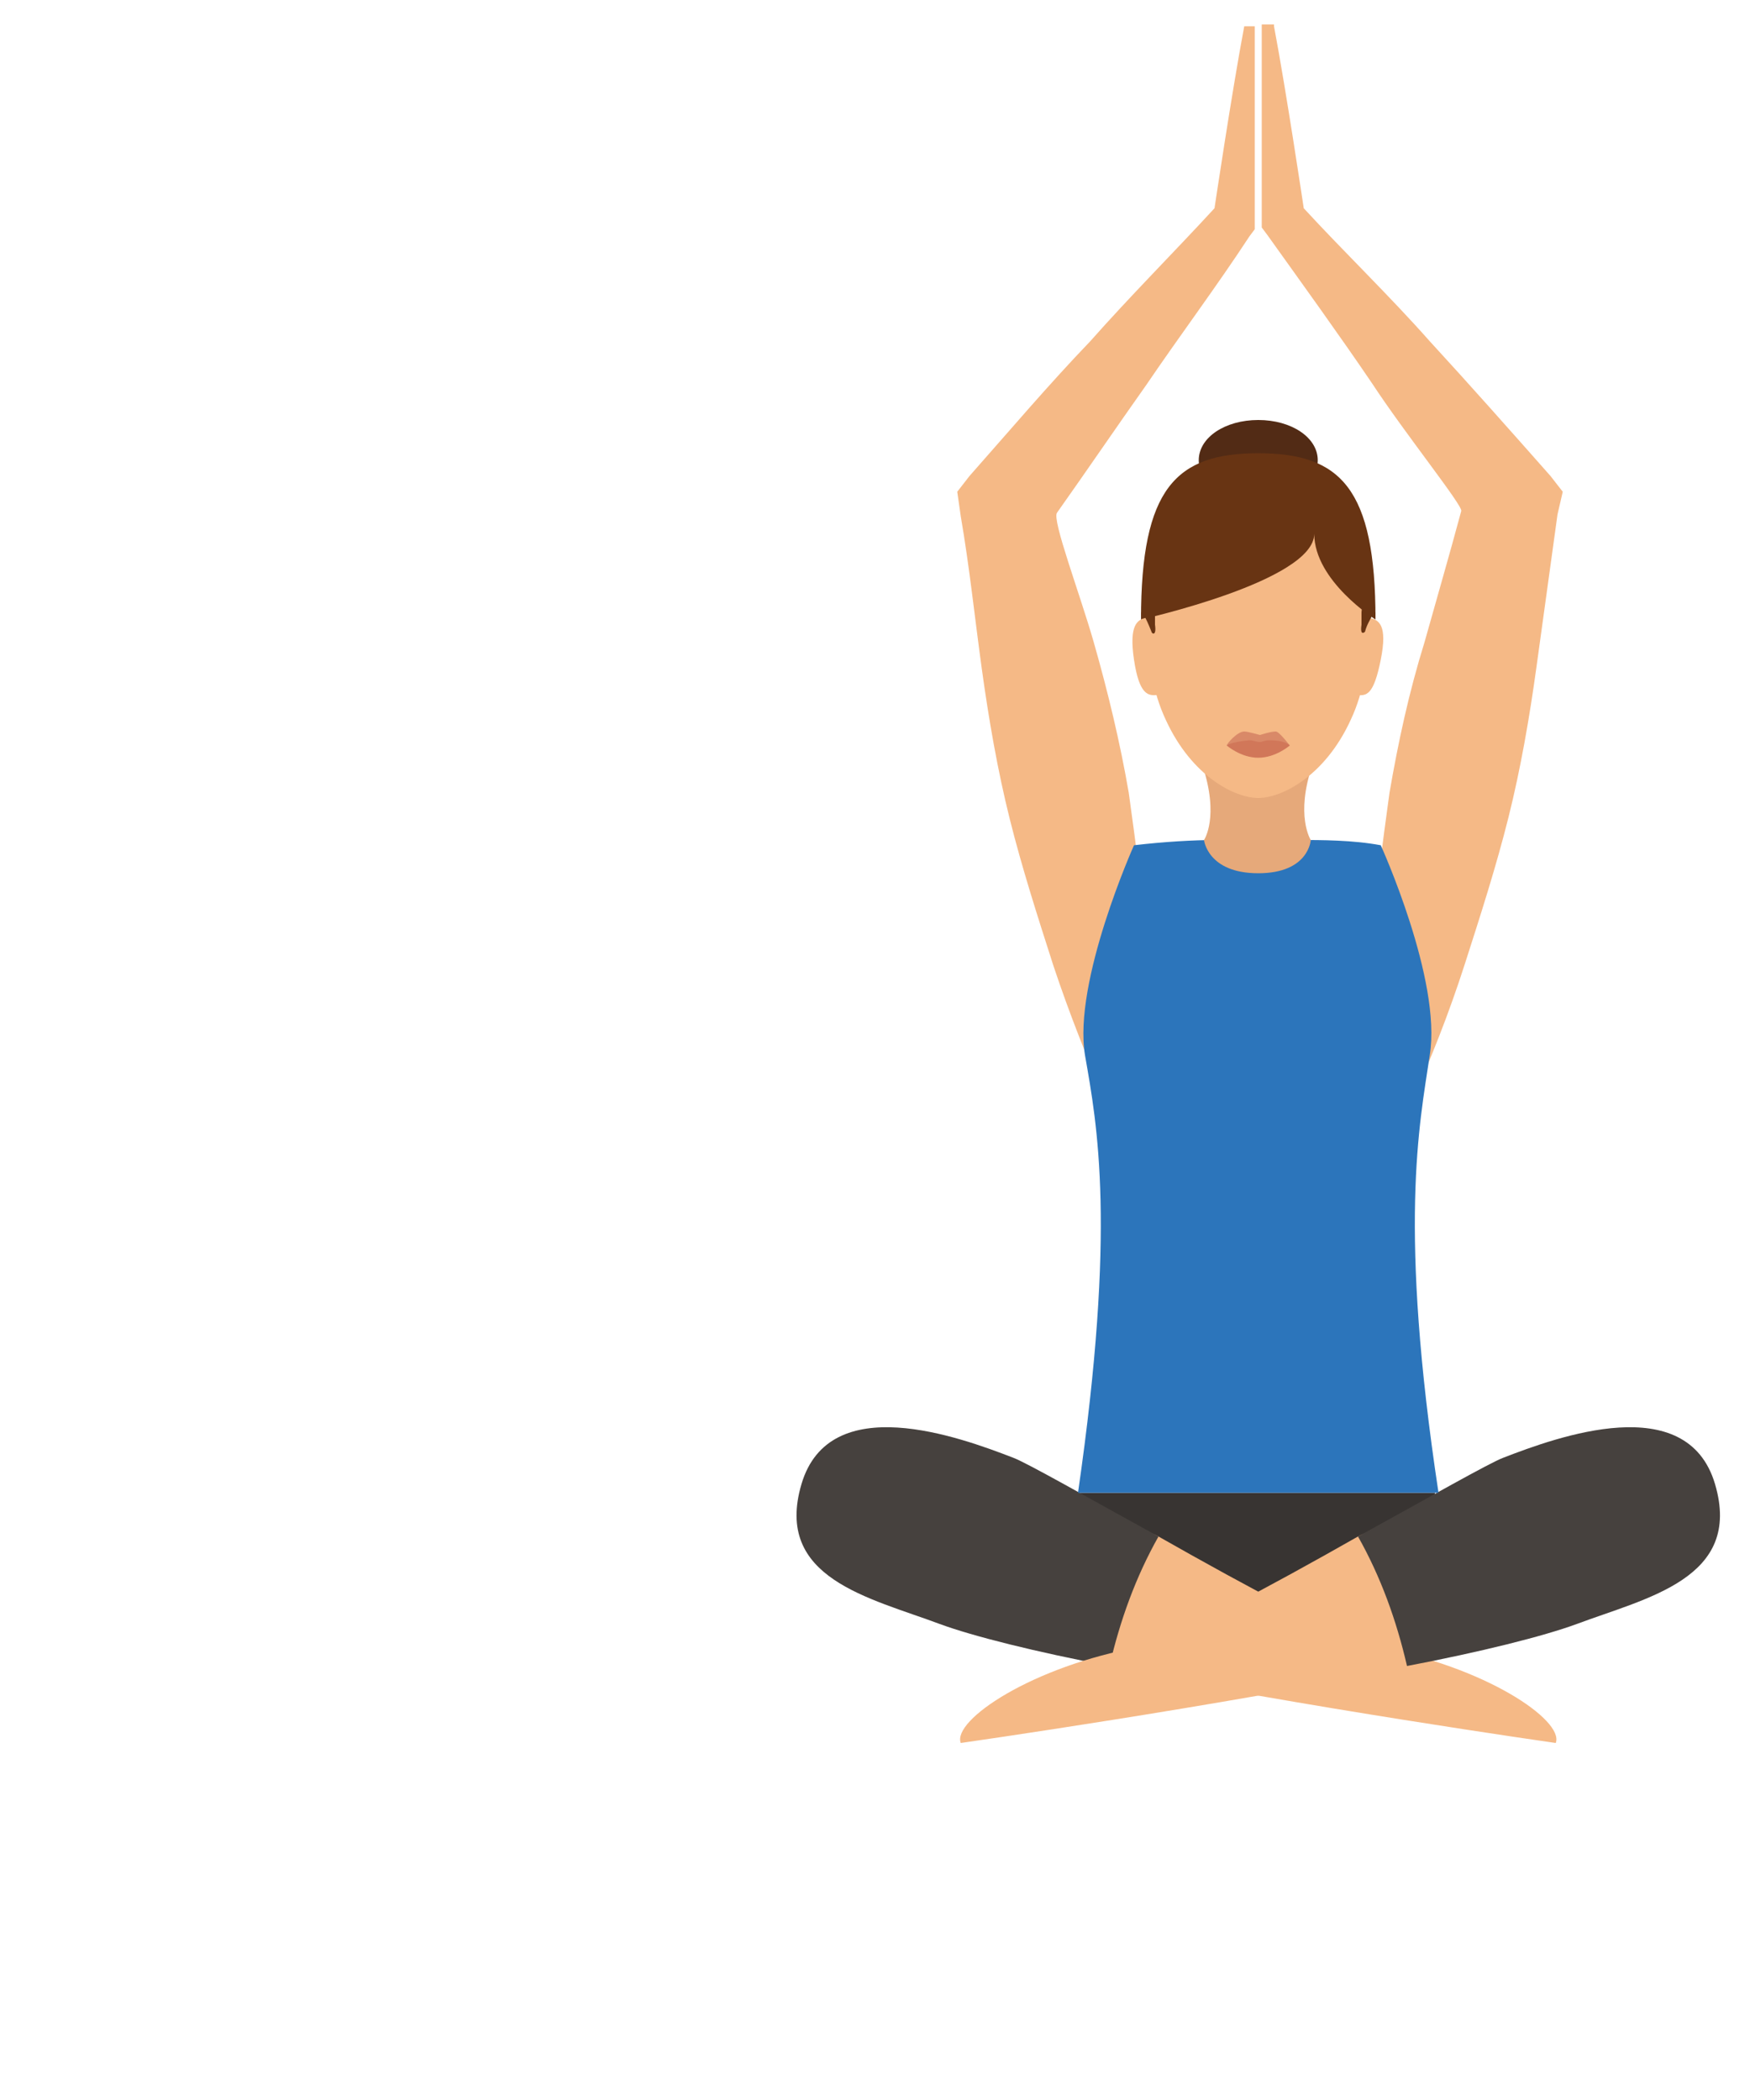
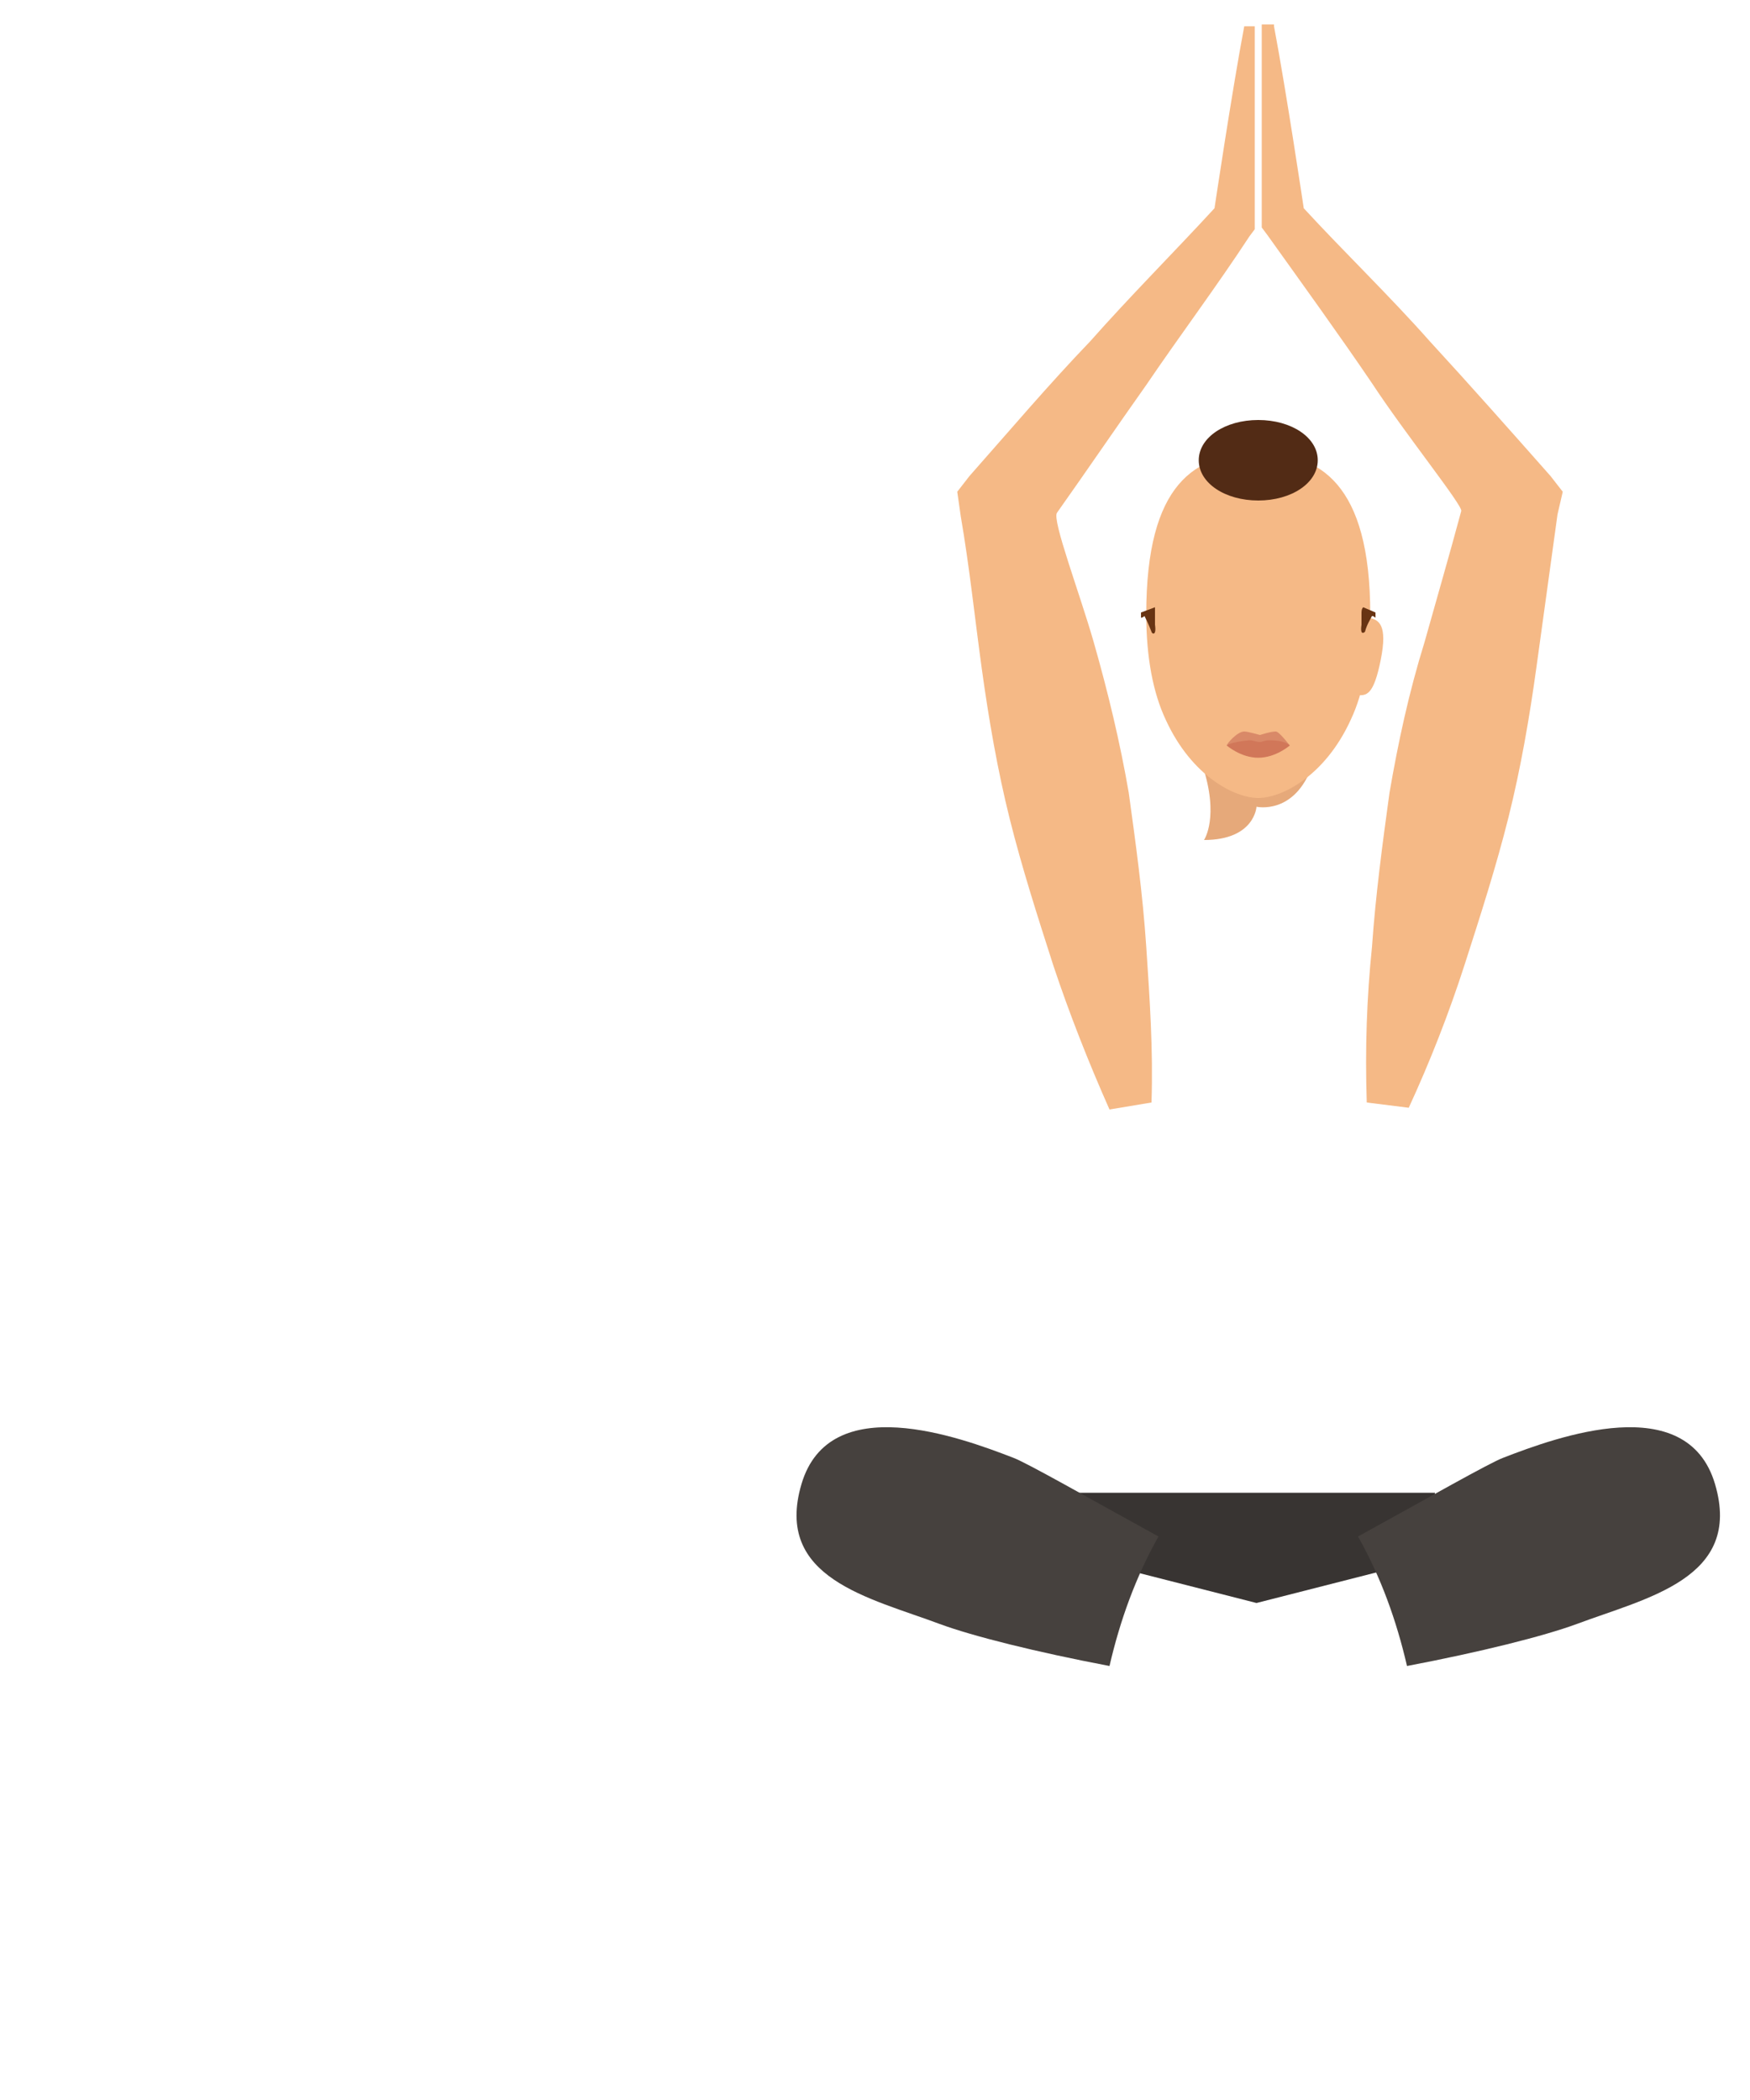
<svg xmlns="http://www.w3.org/2000/svg" version="1.1" id="Capa_1" x="0px" y="0px" viewBox="0 0 100 120" style="enable-background:new 0 0 100 120;" xml:space="preserve">
  <g>
    <path style="fill:#F5B986;" d="M72.8,1.5c0.7,3.7,1.7,10.4,1.7,10.4c2.3,2.5,4.9,5,7.2,7.6c2.3,2.5,4.6,5.1,6.9,7.7l0.7,0.9   L89,29.4c-0.4,2.9-0.8,5.8-1.2,8.7c-0.4,2.9-0.9,5.8-1.6,8.6c-0.7,2.8-1.6,5.6-2.5,8.4c-0.9,2.8-2,5.6-3.2,8.2L78.1,63   c-0.1-3.1,0-6,0.3-8.9c0.2-2.9,0.6-5.9,1-8.8c0.5-2.9,1.1-5.7,2-8.6c0.7-2.5,1.4-4.9,2.1-7.5c0.1-0.3-3.2-4.4-5.1-7.3   c-1.9-2.8-4-5.7-6-8.5L72.1,13v-0.3c0-3.7,0-7.5,0-11.3H72.8z M72.8,1.5" />
    <path style="fill:#383432;" d="M61.6,85.3l0.4,3.8l9.8,2.5l9.8-2.5l0.4-3.8H61.6z M61.6,85.3" />
    <path style="fill:#F5B986;" d="M71.7,1.5c0,3.7,0,7.5,0,11.3v0.3l-0.3,0.4c-1.9,2.9-4,5.7-5.9,8.5c-1.7,2.4-3.4,4.9-5.1,7.3   c-0.3,0.4,1.3,4.6,2.1,7.4c0.8,2.8,1.5,5.7,2,8.6c0.4,2.9,0.8,5.8,1,8.8c0.2,3,0.4,5.9,0.3,8.9l-2.4,0.4c-1.2-2.7-2.3-5.5-3.2-8.2   c-0.9-2.8-1.8-5.6-2.5-8.4c-0.7-2.8-1.2-5.7-1.6-8.6c-0.4-2.9-0.7-5.8-1.2-8.7l-0.2-1.4l0.7-0.9c2.3-2.6,4.5-5.2,6.9-7.7   c2.3-2.6,4.8-5.1,7.1-7.6c0,0,1-6.7,1.7-10.4L71.7,1.5z M71.7,1.5" />
-     <path style="fill:#F5B986;" d="M66.2,87.8c5.1,2.9,10.9,6,12.4,6.3c6.2,1.1,10.8,4.2,10.3,5.5c0,0-14.7-2.1-25.5-4.3   C59.2,94.4,62.2,85.6,66.2,87.8L66.2,87.8z M66.2,87.8" />
    <path style="fill:#46413E;" d="M66.2,87.8c-4-2.2-7.5-4.2-8.3-4.5c-3.1-1.2-10.5-3.9-12.1,1.5c-1.6,5.4,3.9,6.5,7.9,8   c1.9,0.7,5.5,1.6,9.7,2.4C64,92.6,64.9,90.1,66.2,87.8L66.2,87.8z M66.2,87.8" />
-     <path style="fill:#F5B986;" d="M77.6,87.8c-5.1,2.9-10.9,6-12.4,6.3c-6.2,1.1-10.8,4.2-10.3,5.5c0,0,14.7-2.1,25.5-4.3   C84.6,94.4,81.6,85.6,77.6,87.8L77.6,87.8z M77.6,87.8" />
    <path style="fill:#46413E;" d="M77.6,87.8c4-2.2,7.5-4.2,8.3-4.5c3.1-1.2,10.5-3.9,12.1,1.5c1.6,5.4-3.9,6.5-7.9,8   c-1.9,0.7-5.5,1.6-9.7,2.4C79.8,92.6,78.9,90.1,77.6,87.8L77.6,87.8z M77.6,87.8" />
-     <path style="fill:#2C75BB;" d="M81.7,60.3c0.7-4.3-2.8-12-2.8-12C77.3,48,75.5,48,74.2,48h-4.7c-1.3,0-3,0.1-4.7,0.3   c0,0-3.5,7.8-2.8,12c0.7,4,1.8,9.8-0.4,25h20.6C79.9,70.1,81.1,64.3,81.7,60.3L81.7,60.3z M81.7,60.3" />
-     <path style="fill:#E6A97A;" d="M75,43.7h-6.3c1,3,0.1,4.3,0.1,4.3s0.2,1.9,3.1,1.9c2.9,0,3-1.9,3-1.9S74,46.6,75,43.7L75,43.7z    M75,43.7" />
+     <path style="fill:#E6A97A;" d="M75,43.7h-6.3c1,3,0.1,4.3,0.1,4.3c2.9,0,3-1.9,3-1.9S74,46.6,75,43.7L75,43.7z    M75,43.7" />
    <path style="fill:#F5B986;" d="M78.3,35.1c0-7.5-2.9-9.2-6.4-9.2c-3.6,0-6.4,1.7-6.4,9.2c0,2.5,0.4,4.5,1.1,6   c1.5,3.3,4,4.5,5.3,4.5c1.3,0,3.8-1.2,5.3-4.5C77.9,39.6,78.3,37.6,78.3,35.1L78.3,35.1z M78.3,35.1" />
    <path style="fill:#D98968;" d="M73.7,42.6c0,0-0.8,0.4-1.8,0.4c-1,0-1.8-0.4-1.8-0.4c0-0.1,0.6-0.8,1-0.8c0.2,0,0.9,0.2,0.9,0.2   s0.6-0.2,0.9-0.2C73.1,41.8,73.7,42.6,73.7,42.6L73.7,42.6z M73.7,42.6" />
    <path style="fill:#D17759;" d="M73.7,42.6c0,0-0.8,0.7-1.8,0.7c-1,0-1.8-0.7-1.8-0.7s0.2-0.2,1.3-0.3c0.2,0,0.4,0.1,0.6,0.1   c0.1,0,0.3-0.1,0.5-0.1C73.5,42.3,73.7,42.6,73.7,42.6L73.7,42.6z M73.7,42.6" />
    <path style="fill:#522B15;" d="M75.3,26.3c0,1.3-1.5,2.3-3.4,2.3c-1.9,0-3.4-1-3.4-2.3c0-1.3,1.5-2.3,3.4-2.3   C73.8,24,75.3,25,75.3,26.3L75.3,26.3z M75.3,26.3" />
-     <path style="fill:#683413;" d="M78.6,35.4c0-7.5-2-9.5-6.7-9.5s-6.7,2-6.7,9.5c0,0,9.9-2.2,9.9-4.9C75.1,33.2,78.6,35.4,78.6,35.4   L78.6,35.4z M78.6,35.4" />
-     <path style="fill:#F5B986;" d="M64.8,37.7c0.3,2,0.8,2.1,1.4,2l-0.7-4.4C65,35.4,64.5,35.7,64.8,37.7L64.8,37.7z M64.8,37.7" />
    <path style="fill:#F5B986;" d="M78.2,35.3l-0.7,4.4c0.6,0.1,1,0,1.4-2C79.3,35.7,78.8,35.4,78.2,35.3L78.2,35.3z M78.2,35.3" />
    <path style="fill:#683413;" d="M66,35.7c0-0.2,0-0.4,0-0.6c0-0.2,0-0.4,0-0.4L65.2,35v0.3c0,0,0.1,0,0.2-0.1h0   c0.1,0.2,0.2,0.4,0.4,0.9C65.8,36.2,66.1,36.4,66,35.7L66,35.7z M66,35.7" />
    <path style="fill:#683413;" d="M77.8,35.1c0,0.1,0,0.4,0,0.6c-0.1,0.7,0.2,0.4,0.2,0.4c0.1-0.4,0.3-0.7,0.4-0.9   c0.1,0,0.2,0.1,0.2,0.1V35l-0.7-0.3C77.8,34.8,77.8,34.9,77.8,35.1" />
  </g>
</svg>